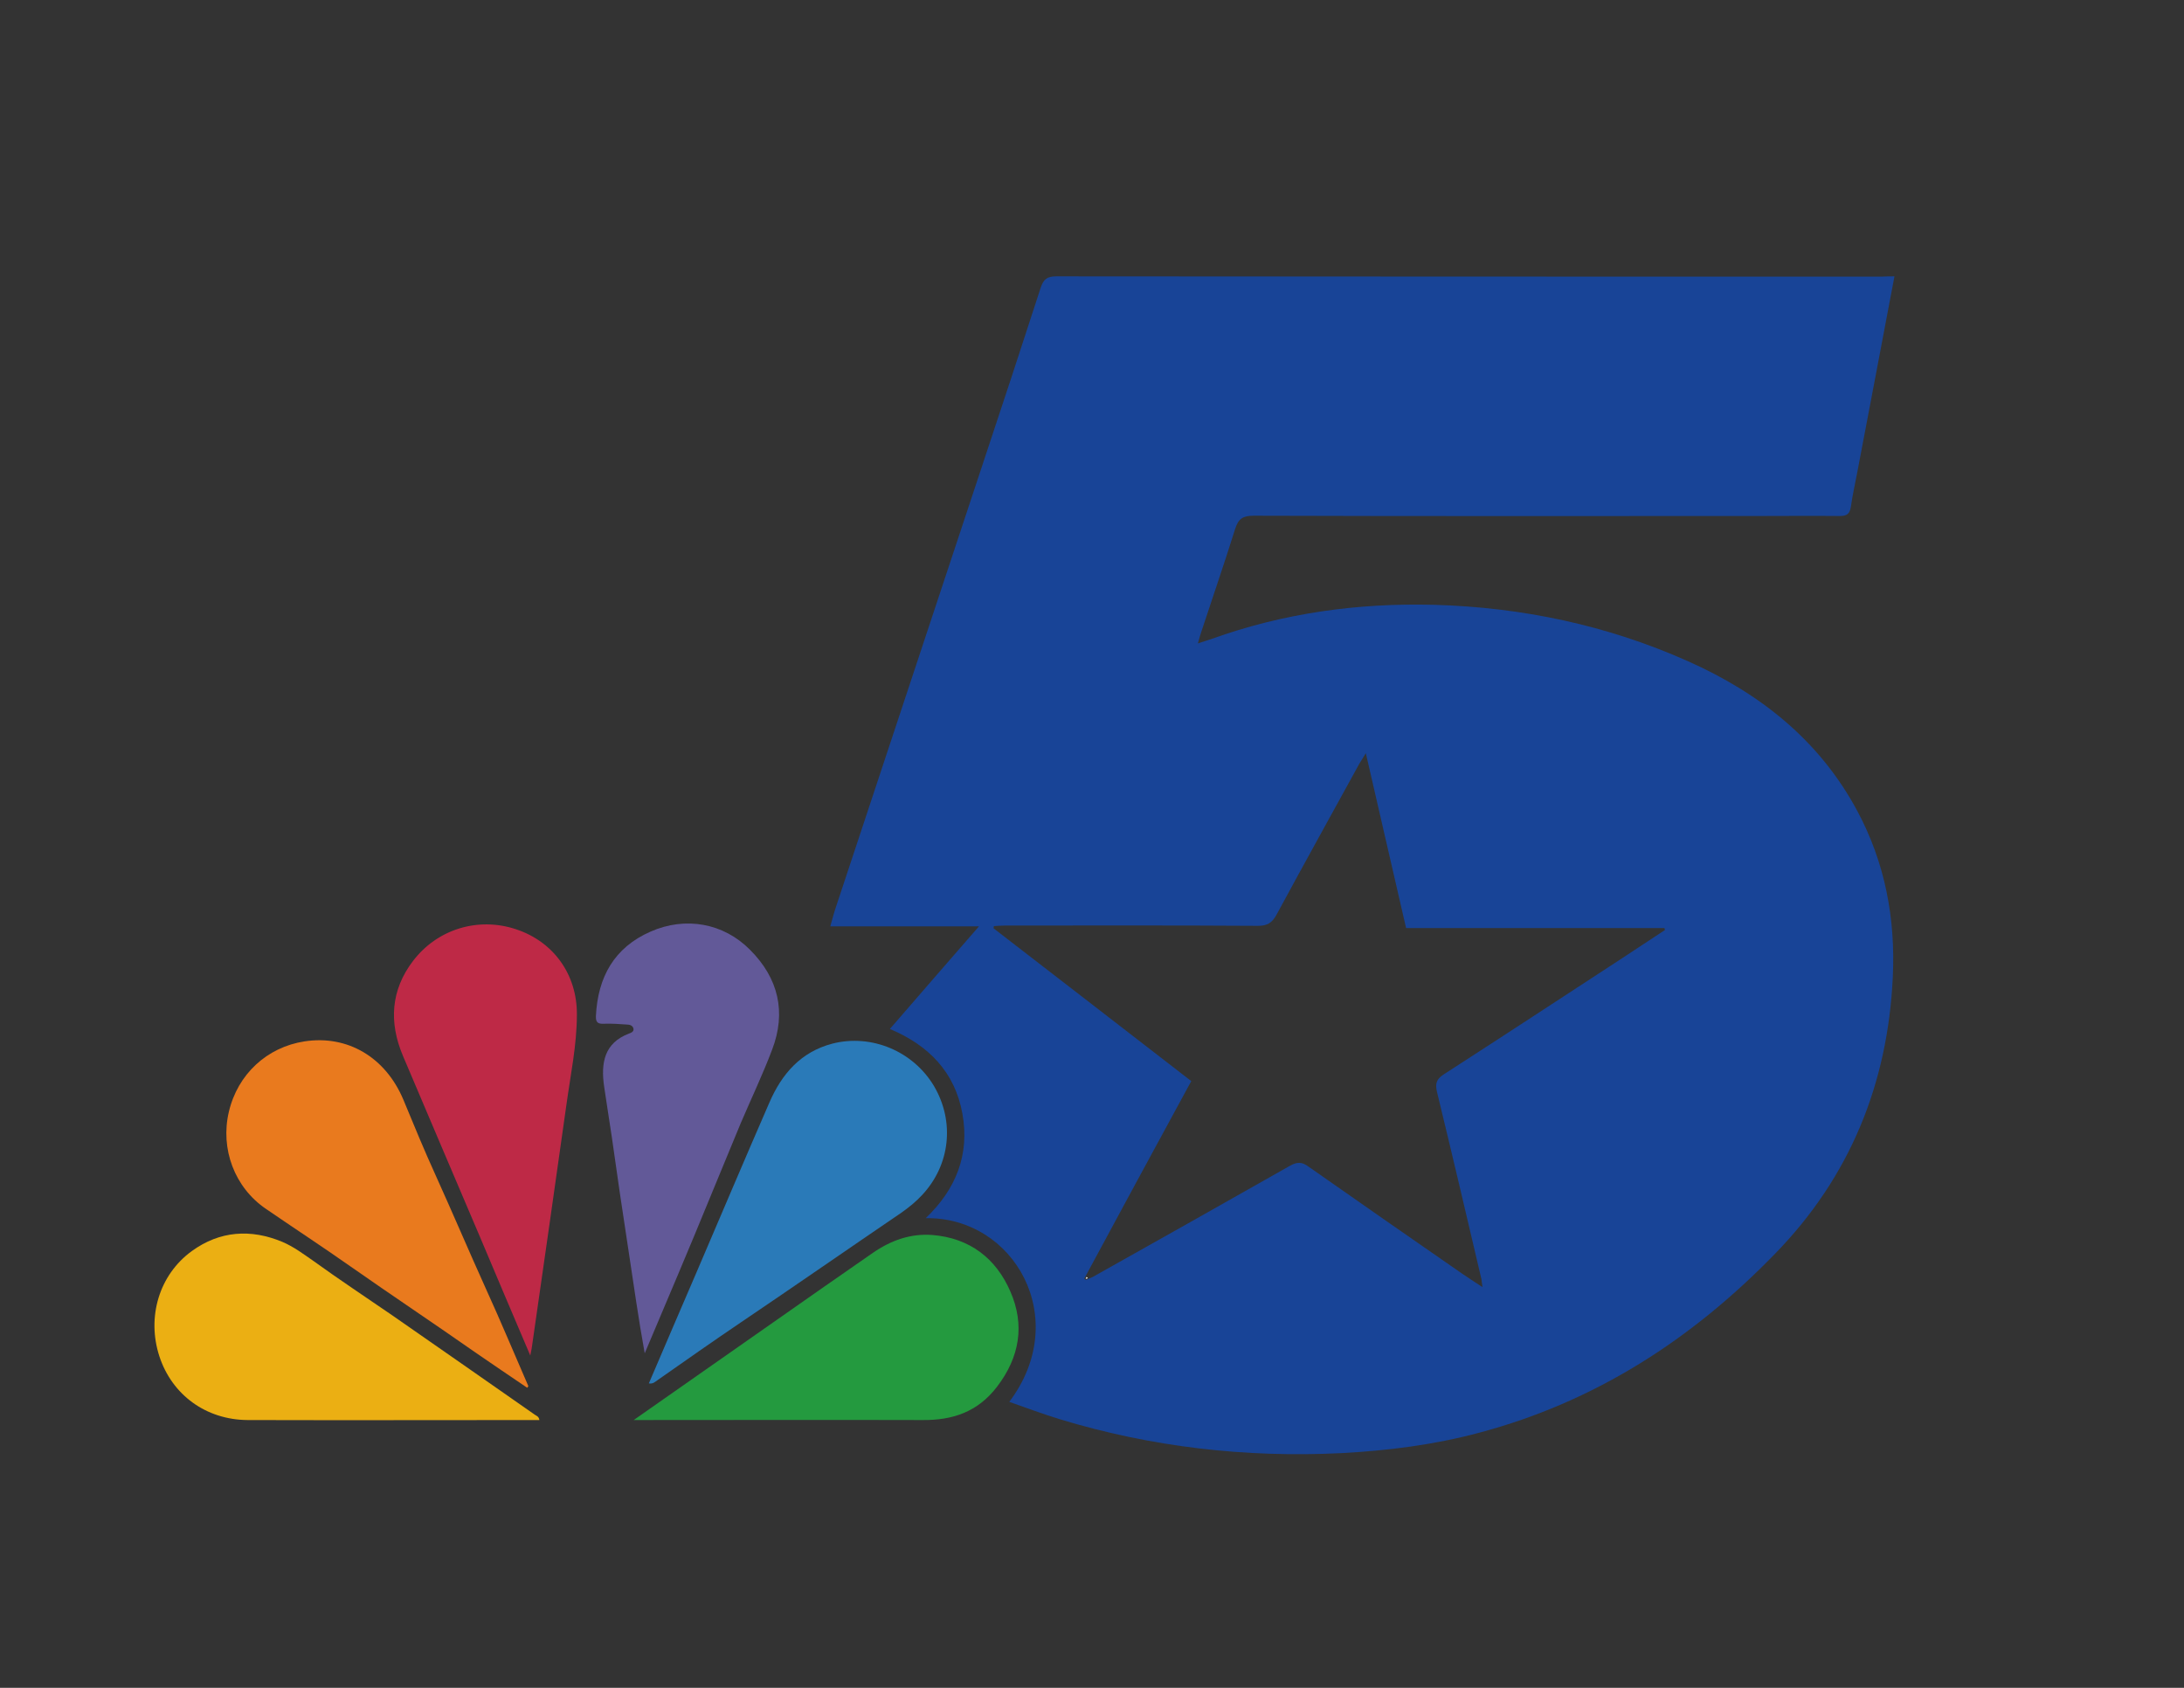
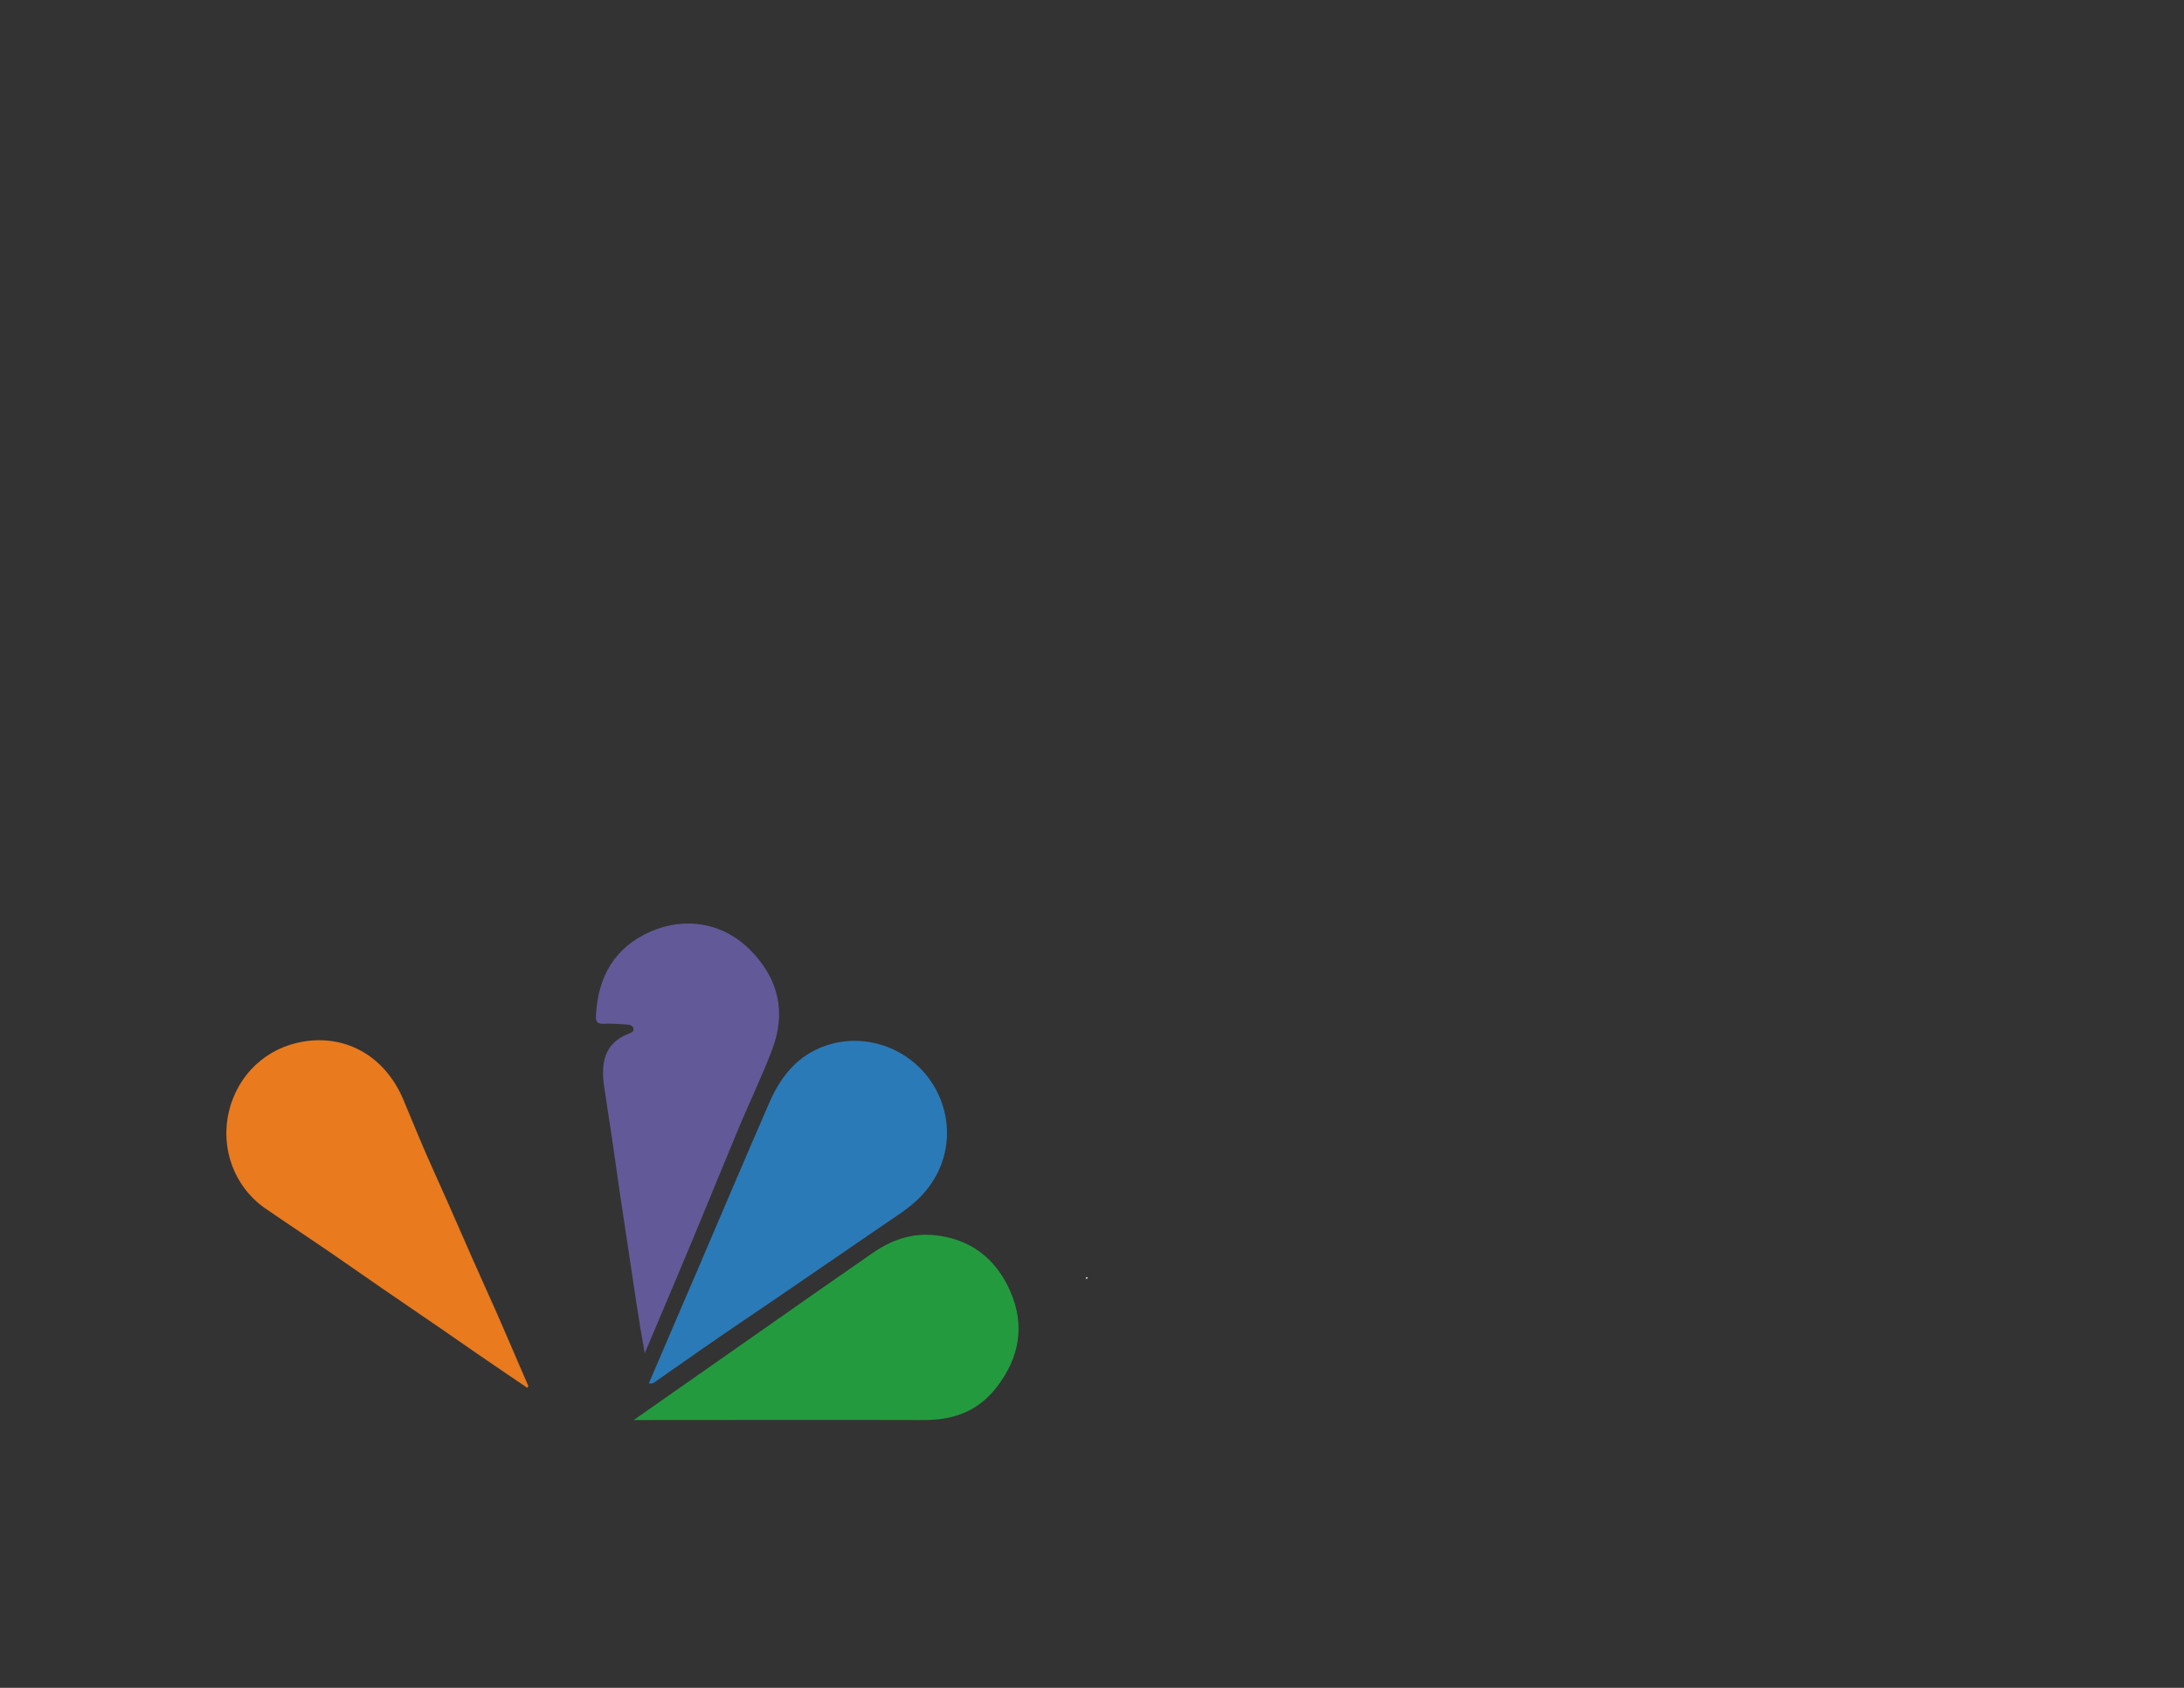
<svg xmlns="http://www.w3.org/2000/svg" version="1.1" id="Layer_1" x="0px" y="0px" viewBox="0 0 792 612" style="enable-background:new 0 0 792 612;" xml:space="preserve">
  <rect x="0" y="0" width="792" height="612" fill="#333333" stroke="none" />
  <style type="text/css">
	.st0{fill:#BE2946;}
	.st1{fill:#625998;}
	.st2{fill:#E97A1E;}
	.st3{fill:#2A7AB8;}
	.st4{fill:#EBAF13;}
	.st5{fill:#249A3F;}
	.st6{fill:#FEFEFE;}
	.st7{fill:#184497;}
</style>
-   <path class="st0" d="M192.3,491.5c-6.4-15-12.3-28.9-18.2-42.9c-9.3-21.9-18.7-43.8-28-65.8c-5.1-12.1-4.4-23.8,3.7-34.4  c8.8-11.5,23.5-16,37.2-11.5c13.5,4.4,22.3,16.2,22.2,31c0,11-2.3,21.8-3.8,32.7c-4.1,29-8.2,58-12.4,87  C192.9,488.6,192.7,489.5,192.3,491.5z" />
  <path class="st1" d="M233.8,490.7c-2.3-12.6-4-25-5.9-37.4c-2.1-13.6-4.1-27.2-6-40.8c-0.9-6.1-1.9-12.2-2.8-18.4  c-1.3-8.8,0.1-15.9,8.9-19.3c0.8-0.3,2-0.7,1.7-1.9c-0.3-1.1-1.4-1.4-2.3-1.4c-2.8-0.2-5.6-0.4-8.4-0.3c-2.1,0.1-3-0.4-2.9-2.8  c0.7-14.1,6.6-24.8,19.8-30.6c12.7-5.6,26.5-3.1,36.1,6.6c10.3,10.3,13.2,22.6,8,36.2c-3.4,9-7.6,17.8-11.4,26.7  c-3.6,8.6-7.1,17.3-10.7,25.9C250.1,452.3,242,471.3,233.8,490.7z" />
  <path class="st2" d="M191.2,503.2c-6.3-4.3-12.6-8.5-18.8-12.8c-15-10.5-30.3-20.7-45.3-31.2c-10.1-7.1-20.5-13.9-30.7-20.9  c-11.3-7.7-16.6-21.7-13.4-35.2c3.2-13.6,13.8-23.4,27.4-25.5c15.6-2.4,29.4,5.7,35.9,21.2c3.8,9.2,7.6,18.4,11.7,27.4  c6.2,13.7,12.1,27.6,18.3,41.3c5.3,11.6,10.2,23.4,15.3,35.1C191.5,502.8,191.3,503,191.2,503.2z" />
  <path class="st3" d="M235.3,501.6c5.8-13.5,11.5-26.9,17.3-40.3c8.8-20.5,17.5-41.1,26.4-61.5c4.5-10.4,11.4-18.4,22.9-21.4  c14.2-3.6,29.3,2.8,36.8,15.4c7.6,12.9,5.9,28.6-4.3,39.5c-2.2,2.4-4.8,4.5-7.5,6.4c-19.4,13.2-38.7,26.6-58.1,39.7  c-10.2,6.9-20.2,13.9-30.3,21C237.6,501,236.8,501.9,235.3,501.6z" />
-   <path class="st4" d="M195.6,514.9c-35.4,0-70.6,0.1-105.8,0c-15.1-0.1-27.4-9.1-32-23.1c-4.6-14.1-0.2-29.5,11.8-38.2  c10.1-7.3,21.3-8.1,32.8-3.3c4,1.7,7.5,4.3,11.1,6.8c9.4,6.8,19.1,13.2,28.7,19.8c17.3,12,34.6,24.1,51.8,36.1  C194.6,513.4,195.4,513.6,195.6,514.9z" />
  <path class="st5" d="M229.8,514.9c17.9-12.5,35-24.5,52-36.4c11.6-8.1,23.1-16.2,34.7-24.2c6.5-4.5,13.6-7.1,21.6-6.5  c13.6,1.1,23.1,8.5,28.3,20.5c5.3,12.1,3.4,23.8-4.9,34.6c-7,9.1-16.1,12.1-27,12C300,514.8,265.5,514.9,229.8,514.9z" />
  <path class="st6" d="M394.5,463.5c-0.3,0.1-0.5,0.1-0.8,0.2c0.1-0.2,0.2-0.4,0.3-0.7C394.2,463.1,394.4,463.3,394.5,463.5z" />
-   <path class="st7" d="M687,100.2c-4.5,24-9,47.3-13.4,70.6c-0.8,4.3-1.8,8.6-2.4,12.9c-0.4,2.6-1.4,3.4-4,3.4c-10-0.1-20,0-30,0  c-60.9,0-121.8,0.1-182.6-0.1c-3.8,0-5.5,1-6.7,4.8c-3.9,12.5-8.2,24.9-12.3,37.4c-0.4,1.1-0.7,2.3-1.2,4.1c2-0.7,3.5-1.1,4.9-1.6  c26.1-9.4,53-13.1,80.7-12.4c32,0.9,62.8,7.4,92,20.4c26.1,11.6,47.7,28.6,61.5,54.3c10.1,18.8,13.9,39.1,12.9,60.2  c-1.8,38.7-15.5,72.5-42.7,100.4c-30.1,31-65.2,53.7-107.3,64.9c-16.4,4.4-33.1,6.5-50.1,7.4c-34.7,1.7-68.7-2.2-102-12.3  c-6.1-1.9-12.1-4.1-18.3-6.3c22.8-30.2,1.8-67.1-30.3-66.6c11-10.5,16-23.1,13.3-37.9c-2.7-15-12.2-24.8-26.3-30.7  c10.6-12.3,21.1-24.3,32.3-37.2c-18.4,0-35.9,0-53.9,0c0.8-2.9,1.4-5.2,2.2-7.5c17.6-53.1,35.2-106.2,52.8-159.3  c7.2-21.6,14.3-43.2,21.3-64.8c1-3,2.3-4.1,5.6-4.1c99.8,0.1,199.7,0.1,299.5,0.1C683.9,100.2,685.2,100.2,687,100.2z M393.2,463.6  c0.2,0.2,0.4,0.3,0.6,0.5c0.8-0.4,1.7-0.7,2.5-1.1c23.9-13.4,47.7-26.8,71.5-40.3c2.5-1.4,4.3-1.5,6.7,0.3  c18.5,13,37.1,25.9,55.7,38.8c2.2,1.5,4.5,3,7.4,4.9c-0.2-1.6-0.3-2.3-0.4-3c-5.3-22.6-10.6-45.2-16.1-67.8c-0.7-3-0.2-4.6,2.4-6.3  c21.4-13.8,42.6-27.7,63.9-41.6c5.5-3.6,10.9-7.2,16.4-10.8c-0.1-0.2-0.2-0.5-0.2-0.7c-31.2,0-62.3,0-93.7,0  c-4.8-20.9-9.6-41.6-14.6-63.4c-1.2,1.9-1.8,2.9-2.4,3.9c-10,18.2-20.1,36.4-30,54.7c-1.6,2.9-3.3,4-6.7,4  c-30.6-0.2-61.1-0.1-91.7-0.1c-1.4,0-2.7,0.1-4.1,0.2c0,0.3-0.1,0.6-0.1,0.8c23.8,18.4,47.7,36.8,71.7,55.4  C418.9,416.1,406,439.8,393.2,463.6z" />
</svg>